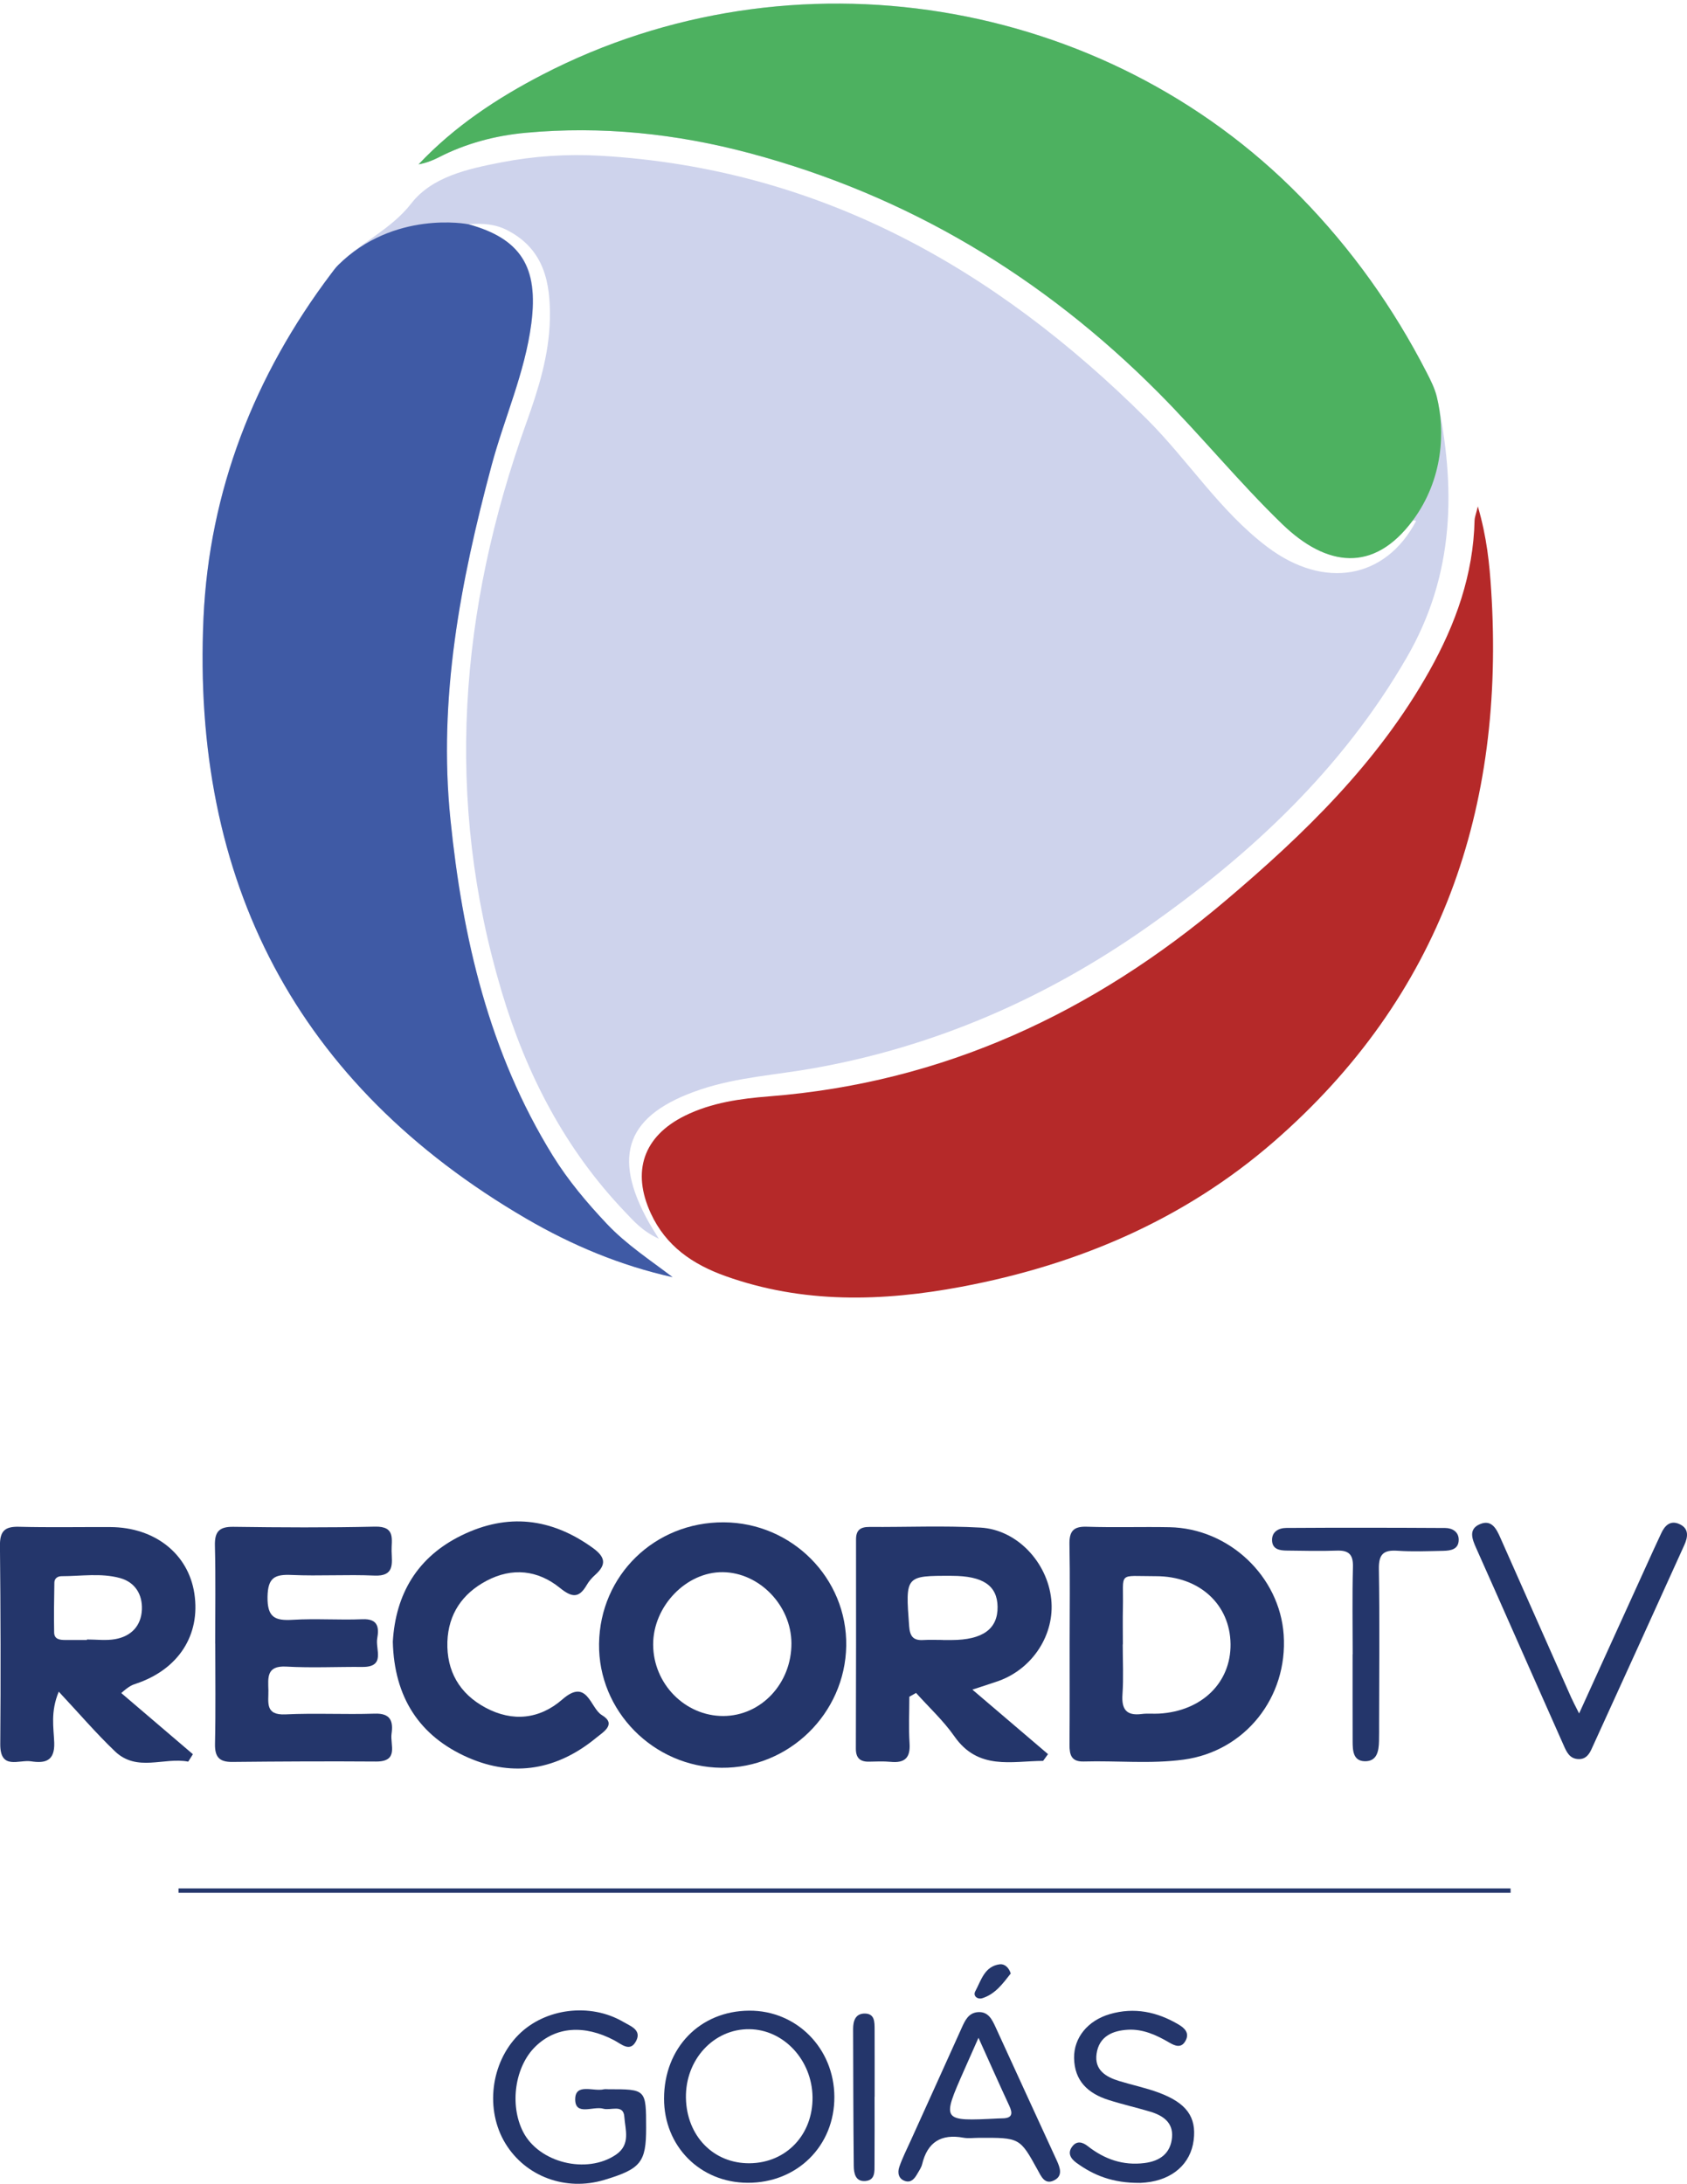
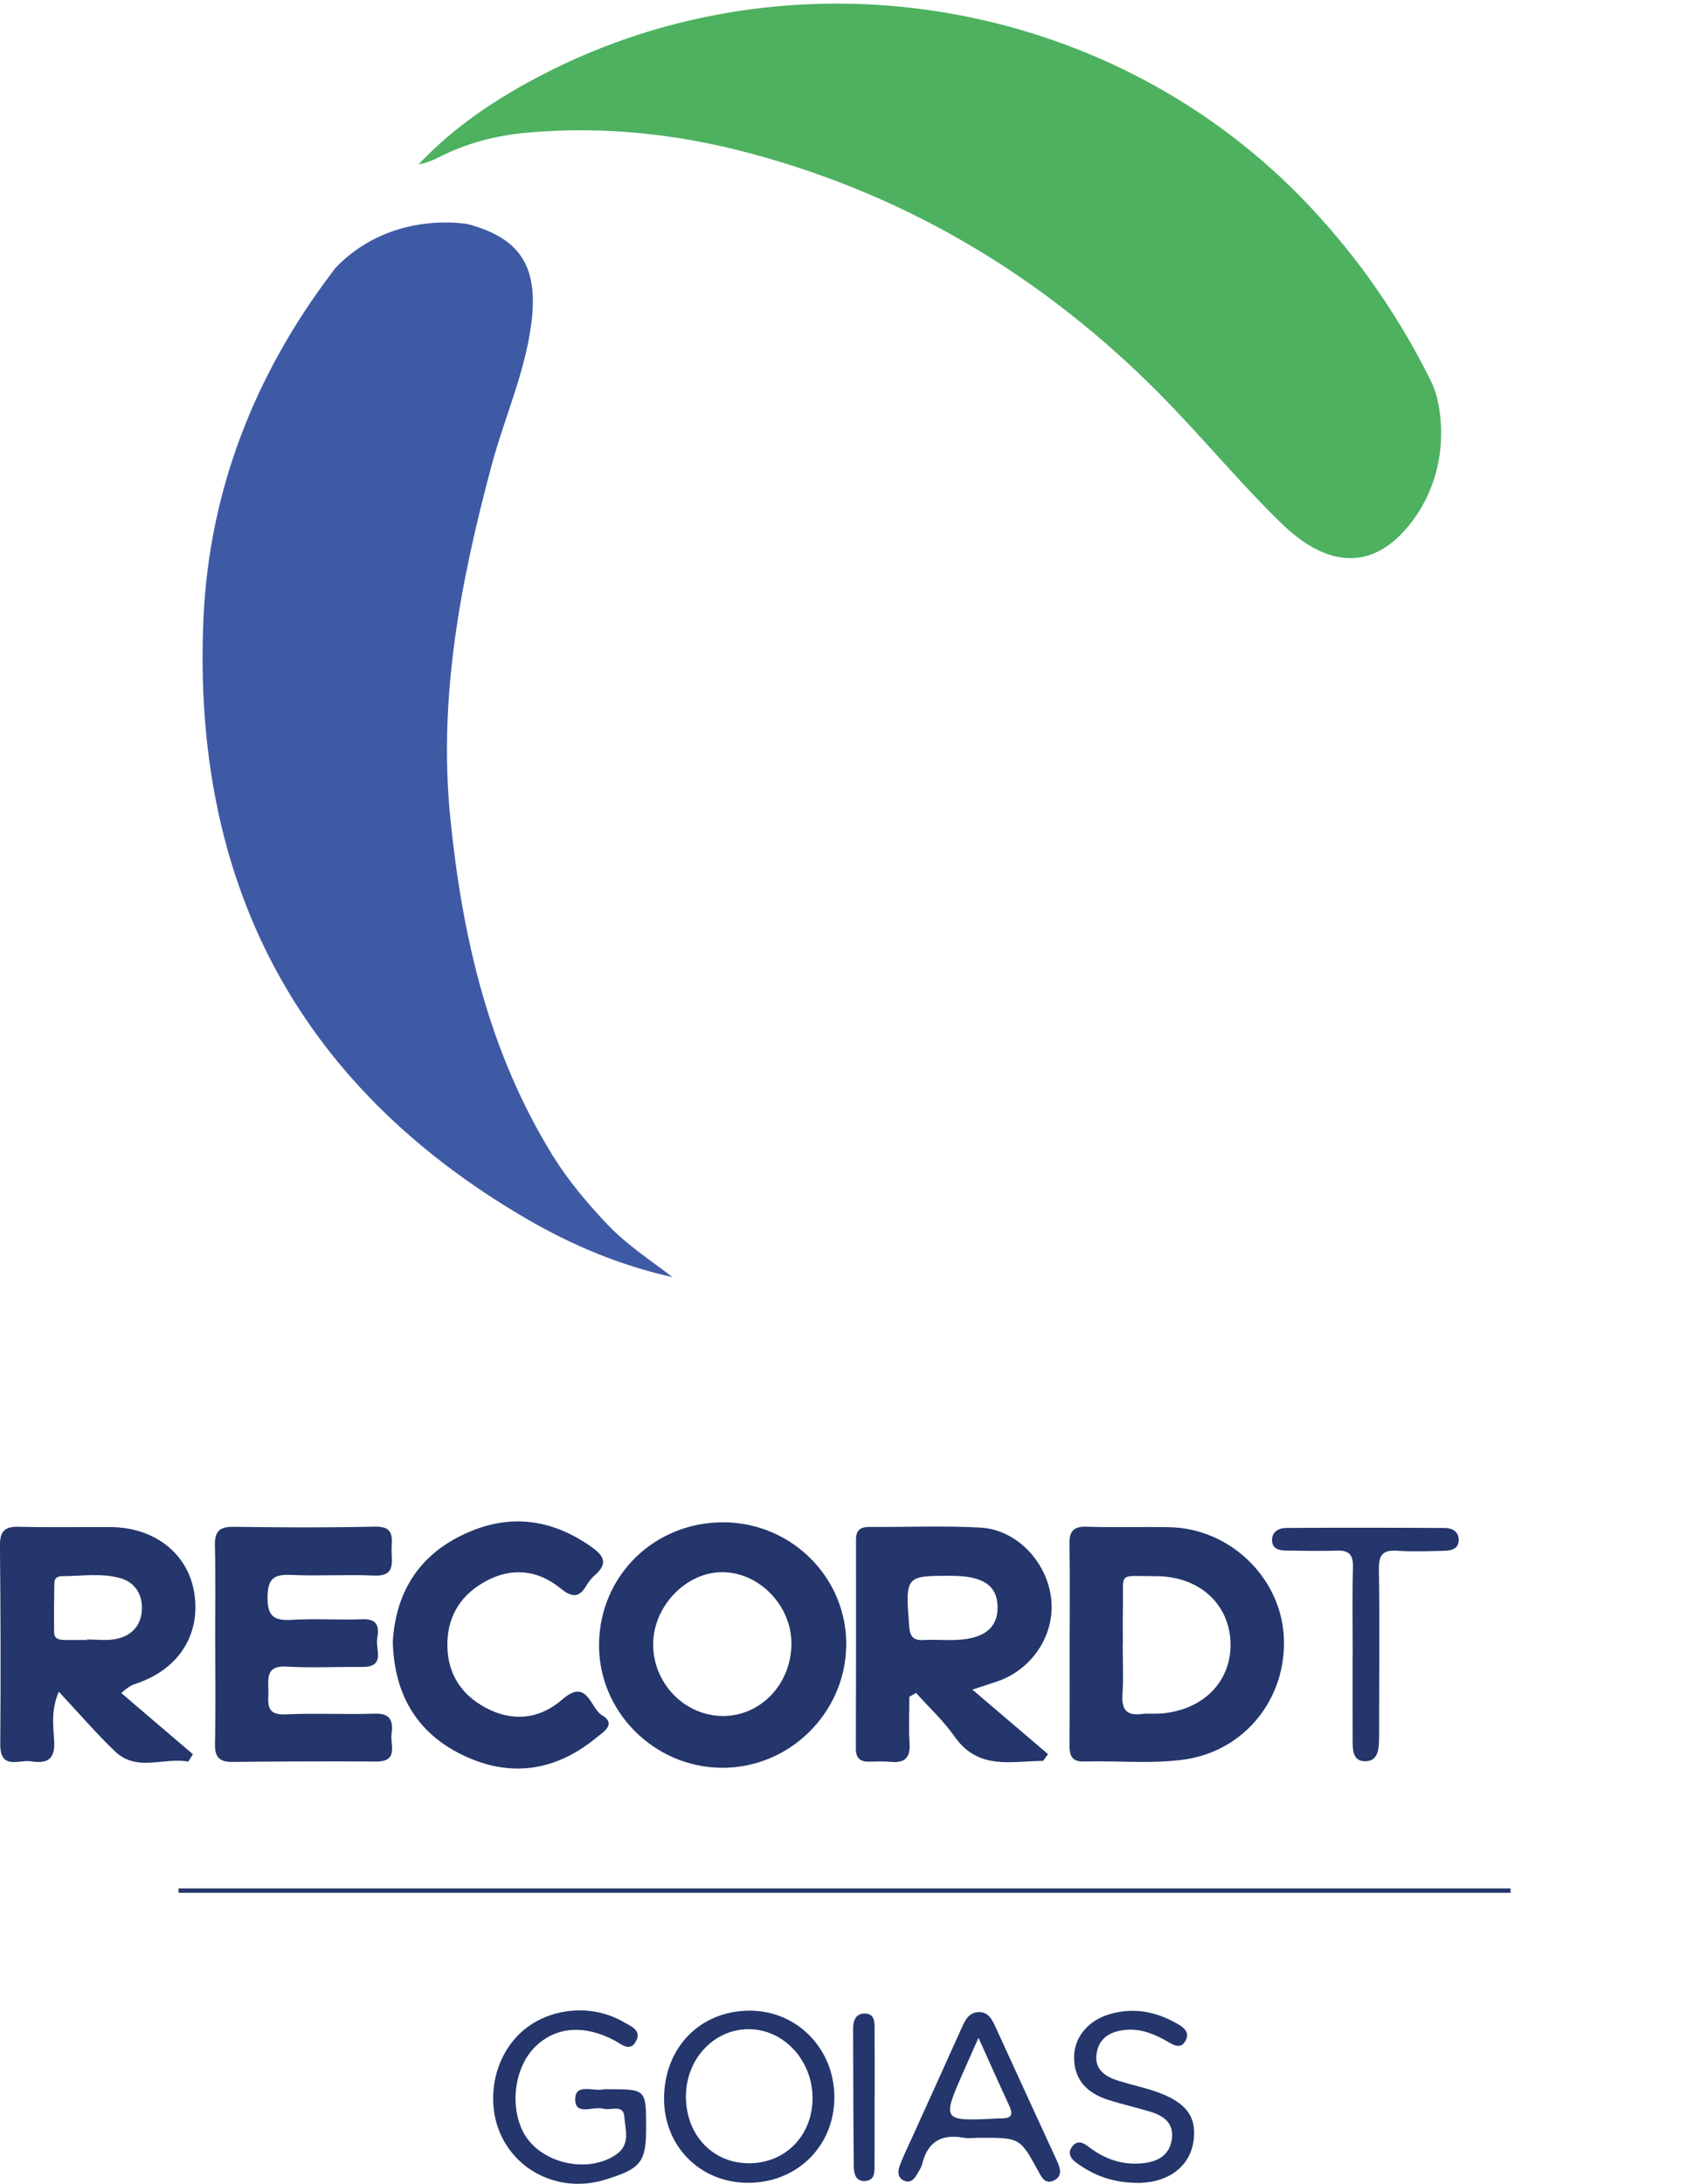
<svg xmlns="http://www.w3.org/2000/svg" version="1.1" id="Camada_1" x="0px" y="0px" viewBox="0 0 386.99 500.72" style="enable-background:new 0 0 386.99 500.72;" xml:space="preserve">
  <style type="text/css">
	.st0{fill:#CED3EC;}
	.st1{fill:#B52929;}
	.st2{fill:#24366B;}
	.st3{fill:#3F5AA5;}
	.st4{fill:#4DB160;}
</style>
-   <path class="st0" d="M120.72,279.4c10.48,6.1,21.62,10.77,33.57,13.42c-5.19-3.94-10.62-7.48-15.09-12.22  c-4.58-4.85-8.87-9.94-12.4-15.63c-14.64-23.67-20.72-49.91-23.49-77.2c-2.82-27.69,2.31-54.4,9.41-80.93  c2.92-10.92,7.68-21.34,9.15-32.65c1.7-13.08-1.93-18.84-14.39-22.78c3.24-0.25,6.12-0.05,8.93,1.4c8.42,4.35,9.9,12.03,9.73,20.34  c-0.17,8.25-2.62,16.06-5.39,23.77c-15.41,42.9-18.85,86.35-5.66,130.47c5.65,18.91,14.54,36.12,28.32,50.52  c1.96,2.04,3.83,4.3,7.73,6.13c-1.25-2.03-1.78-2.84-2.25-3.68c-8.72-15.54-5.1-24.88,11.84-30.56c8.43-2.82,17.29-3.32,25.95-4.87  c27.8-4.95,53.15-16.01,76.2-32.15c23.93-16.76,44.95-36.31,59.83-62.04c11.1-19.18,11.27-39.12,6.88-59.8  c-0.41-1.92-1.39-3.74-2.3-5.51c-7.66-14.92-17.27-28.4-29.04-40.41C253.23-0.9,181.71-12.48,124.51,17.07  c-10.5,5.43-20.28,11.9-28.5,20.61c1.64-0.29,3.14-0.85,4.55-1.57c6.3-3.25,13.12-5.04,20.04-5.67c17.39-1.6,34.56,0.19,51.43,4.7  c36.26,9.69,67.3,28.38,93.68,54.87c9.74,9.79,18.51,20.57,28.43,30.16c10.19,9.85,20.62,10.97,29.93-0.81  c0.09-0.11,0.52,0.04,0.79,0.07c-7.03,13.38-21.11,15.83-34.17,5.96c-10.89-8.23-18.15-19.89-27.71-29.4  c-34.8-34.61-75.22-57.38-125.22-60.28c-7.67-0.44-15.36,0.07-22.88,1.54c-7.56,1.47-15.77,3.27-20.51,9.37  c-4.76,6.13-11.69,8.94-16.82,14.17c-0.58,0.59-1.08,1.27-1.58,1.93C58.31,86.11,48,112.63,46.68,141.68  C43.95,201.96,67.93,248.65,120.72,279.4z" />
-   <path class="st1" d="M281.07,206.56c-30.31,25.64-64.63,41.68-104.59,44.82c-6.6,0.52-13.24,1.42-19.36,4.44  c-9.53,4.7-12.27,12.78-7.82,22.4c3.48,7.54,9.64,11.69,17.06,14.35c17.79,6.37,35.97,5.89,54.19,2.47  c26.65-5.01,51.04-15.36,71.61-33.22c38.46-33.41,53.12-76.5,49.91-126.46c-0.39-6.02-0.97-12.1-3.06-19.25  c-0.48,1.96-0.74,2.57-0.75,3.18c-0.28,12.47-4.34,23.81-10.37,34.55C316.12,174.82,299.22,191.22,281.07,206.56z" />
  <path class="st2" d="M241.15,366.69c-0.9-8.49-7.87-15.97-16.24-16.43c-8.46-0.47-16.97-0.09-25.46-0.15  c-2.04-0.01-3.08,0.68-3.08,2.86c0.02,15.98,0.01,31.96-0.04,47.94c-0.01,2.11,0.9,3.05,2.98,3.02c1.66-0.03,3.34-0.12,4.99,0.04  c3.2,0.31,4.57-0.87,4.35-4.23c-0.23-3.55-0.05-7.13-0.05-10.7c0.51-0.29,1.03-0.58,1.54-0.87c2.96,3.3,6.27,6.35,8.79,9.95  c5.48,7.85,13.12,5.67,20.36,5.63c0.37-0.52,0.75-1.03,1.12-1.55c-5.49-4.68-10.98-9.36-17.35-14.79c3.37-1.11,4.74-1.53,6.08-2.01  C236.96,382.56,242,374.7,241.15,366.69z M218.28,376.04c-0.67,0-1.33,0-2,0c0-0.01,0-0.01,0-0.02c-1.5,0-3-0.07-4.49,0.02  c-2.34,0.14-3.07-0.89-3.24-3.21c-0.85-11.54-0.92-11.54,9.83-11.51c7.11,0.02,10.38,2.23,10.46,7.08  C228.91,373.5,225.43,376.02,218.28,376.04z" />
  <path class="st2" d="M165.49,405.33c15.49,0.15,28.37-12.43,28.63-27.94c0.25-15.49-12.41-28.26-28.1-28.34  c-15.83-0.08-28.38,12.12-28.6,27.83C137.2,392.3,149.91,405.18,165.49,405.33z M165.82,360.48c8.4,0.1,15.68,7.64,15.73,16.28  c0.05,9.21-6.94,16.68-15.64,16.7c-8.78,0.01-16.04-7.38-16.08-16.36C149.8,368.3,157.42,360.38,165.82,360.48z" />
  <path class="st2" d="M43.18,403.92c0.36-0.57,0.72-1.13,1.07-1.7c-5.48-4.67-10.96-9.35-16.43-14.02c1.88-1.7,2.64-1.9,3.38-2.15  c9.73-3.27,14.82-11.12,13.39-20.65c-1.37-9.12-9.07-15.22-19.29-15.26c-7-0.03-14,0.11-21-0.07c-3.26-0.08-4.34,1.06-4.31,4.33  c0.15,15.16,0.2,30.33,0.07,45.49c-0.05,6.05,4.29,3.53,7.06,3.96c3.18,0.49,5.47-0.01,5.32-4.28c-0.13-3.44-0.89-7.07,1.04-11.69  c4.66,4.98,8.56,9.54,12.88,13.67C31.43,406.4,37.59,402.85,43.18,403.92z M19.94,375.91c0,0.04,0,0.08,0,0.12  c-1.66,0-3.33,0-4.99,0c-1.24,0-2.5-0.16-2.53-1.71c-0.07-3.82-0.02-7.64,0.05-11.46c0.02-0.95,0.74-1.46,1.67-1.46  c4.47,0,9.02-0.77,13.39,0.43c3.43,0.94,5.16,3.73,5.02,7.2c-0.15,3.77-2.48,6.17-6.15,6.81C24.31,376.21,22.1,375.91,19.94,375.91z  " />
  <path class="st2" d="M248.59,403.89c7.65-0.22,15.33,0.6,22.94-0.43c14.1-1.92,23.91-14.28,22.94-28.61  c-0.91-13.41-12.54-24.42-26.19-24.68c-6.32-0.12-12.66,0.1-18.98-0.11c-3.15-0.11-4.03,1.12-3.97,4.07  c0.14,7.49,0.05,14.98,0.04,22.47c0,7.82,0.03,15.65-0.03,23.47C245.33,402.39,245.78,403.97,248.59,403.89z M257.49,388.49  c0.26-3.81,0.06-7.64,0.06-11.46c0.01,0,0.02,0,0.03,0c0-2.83-0.05-5.65,0.01-8.48c0.18-8.35-1.38-7.14,7.55-7.15  c10.03-0.01,17.04,6.5,17.14,15.57c0.1,8.85-6.6,15.38-16.38,15.94c-1.33,0.08-2.67-0.08-3.98,0.09  C258.37,393.46,257.25,391.92,257.49,388.49z" />
  <path class="st2" d="M53.29,403.99c10.98-0.11,21.97-0.17,32.95-0.09c5.34,0.04,3.22-3.84,3.58-6.38c0.41-2.87-0.22-4.73-3.87-4.6  c-6.82,0.23-13.65-0.16-20.46,0.17c-4.77,0.23-3.86-2.82-3.92-5.53c-0.07-2.88-0.49-5.68,4.09-5.43c5.81,0.33,11.64,0.03,17.47,0.08  c5.4,0.04,2.96-4.05,3.4-6.51c0.45-2.5,0.23-4.58-3.38-4.43c-5.32,0.22-10.66-0.19-15.97,0.13c-4.06,0.24-5.88-0.48-5.81-5.26  c0.07-4.48,1.71-5.19,5.56-5.02c6.31,0.28,12.65-0.14,18.96,0.14c4.67,0.21,4.01-2.79,3.94-5.57c-0.07-2.64,1.01-5.76-3.81-5.65  c-10.81,0.25-21.63,0.19-32.45,0.04c-3.28-0.05-4.35,1.09-4.27,4.33c0.19,7.48,0.06,14.98,0.06,22.46c0.01,0,0.02,0,0.02,0  c0,7.65,0.11,15.31-0.06,22.96C49.26,402.83,50.27,404.02,53.29,403.99z" />
  <path class="st2" d="M111.62,362.45c5.89-3.11,11.75-2.46,16.81,1.63c2.73,2.2,4.36,2.46,6.16-0.65c0.49-0.85,1.17-1.64,1.91-2.3  c2.64-2.36,2.44-4.08-0.54-6.23c-9.52-6.86-19.52-8-30.03-2.88c-10.2,4.97-15.18,13.47-15.82,24.41  c0.31,12.67,6.05,21.67,17.31,26.58c10.52,4.58,20.49,2.74,29.34-4.55c1.58-1.3,4.8-3.12,1.29-5.22c-2.67-1.6-3.31-8.59-9.04-3.59  c-5.21,4.55-11.42,5.23-17.65,1.89c-5.95-3.2-8.94-8.37-8.73-15.11C102.85,370.08,106.06,365.39,111.62,362.45z" />
-   <path class="st2" d="M385.35,349.5c-2.13-1.02-3.44,0.23-4.3,2.12c-0.55,1.21-1.13,2.41-1.68,3.62  c-5.57,12.22-11.13,24.45-17.13,37.64c-0.97-1.94-1.44-2.81-1.84-3.71c-5.4-12.17-10.79-24.34-16.19-36.5  c-0.9-2.03-1.98-4.35-4.7-3.21c-2.77,1.16-1.77,3.5-0.86,5.55c1.55,3.5,3.12,6.99,4.67,10.49c5.12,11.56,10.23,23.12,15.37,34.67  c0.67,1.52,1.37,3.12,3.43,3.17c1.59,0.04,2.38-1,2.96-2.27c7.11-15.59,14.23-31.18,21.29-46.8  C387.15,352.54,387.55,350.55,385.35,349.5z" />
  <path class="st2" d="M40.95,433c0,0.33,0,0.66,0,1c101.86,0,203.72,0,305.58,0c-0.01-0.33-0.01-0.66-0.02-1  C244.66,433,142.81,433,40.95,433z" />
  <path class="st2" d="M171.88,461.02c-11.33,0.06-19.53,8.52-19.55,20.15c-0.01,10.93,8.24,19.26,19.15,19.32  c11.38,0.06,19.99-8.47,19.92-19.74C191.34,469.65,182.74,460.96,171.88,461.02z M171.98,496.01c-8.29,0.09-14.47-6.24-14.63-14.98  c-0.16-8.78,6.38-15.86,14.56-15.76c7.86,0.09,14.34,7.04,14.48,15.52C186.52,489.43,180.38,495.92,171.98,496.01z" />
  <path class="st2" d="M320.59,355.57c3.48,0.24,6.99,0.09,10.49,0.02c1.72-0.04,3.55-0.32,3.54-2.58c-0.01-1.82-1.51-2.65-3.08-2.66  c-12.16-0.07-24.32-0.09-36.48-0.01c-1.75,0.01-3.4,0.89-3.25,3c0.14,1.93,1.8,2.17,3.35,2.19c3.83,0.04,7.67,0.15,11.49,0.01  c2.8-0.1,3.79,0.92,3.71,3.78c-0.18,6.66-0.06,13.33-0.06,19.99c-0.01,0-0.01,0-0.02,0c0,6.66-0.01,13.33,0.01,19.99  c0.01,2.05,0.09,4.45,2.74,4.53c2.86,0.08,3.26-2.32,3.31-4.63c0.03-1.33,0.02-2.67,0.02-4c0.01-11.83,0.14-23.66-0.05-35.48  C316.26,356.34,317.37,355.35,320.59,355.57z" />
  <path class="st2" d="M139.53,479.04c-0.33,0-0.68-0.06-1,0.01c-2.34,0.58-6.53-1.5-6.58,2.24c-0.05,3.98,4.17,1.55,6.42,2.21  c1.71,0.5,4.66-1.15,4.85,1.87c0.19,2.91,1.52,6.32-1.92,8.67c-6.68,4.55-17.68,1.89-21.32-5.27c-3.14-6.19-1.86-14.97,2.87-19.55  c4.67-4.53,11.15-5.03,18.04-1.41c1.68,0.88,3.67,2.85,5.05,0.13c1.28-2.52-1.32-3.38-2.95-4.34c-7.59-4.45-17.97-3.15-24.05,2.96  c-6.4,6.43-7.7,17.23-2.99,24.93c4.64,7.59,13.83,10.98,22.63,8.35c8.42-2.52,9.65-4.04,9.64-11.94  C148.21,479.03,148.21,479.03,139.53,479.04z" />
  <path class="st2" d="M228.45,464.95c-0.84-1.82-1.71-3.82-4.21-3.58c-2.11,0.2-2.89,1.95-3.66,3.66  c-3.88,8.64-7.81,17.25-11.71,25.88c-0.89,1.96-1.87,3.9-2.57,5.93c-0.45,1.31-0.23,2.77,1.37,3.26c1.35,0.41,2.14-0.59,2.74-1.64  c0.41-0.72,0.93-1.44,1.12-2.22c1.22-5.08,4.36-7.02,9.47-6.09c1.13,0.21,2.32,0.03,3.49,0.03c9.45-0.05,9.45-0.05,13.54,7.36  c0.8,1.45,1.6,3.39,3.65,2.45c2.21-1.01,1.53-2.9,0.7-4.7C237.71,485.19,233.1,475.06,228.45,464.95z M229.95,485.71  c-0.33,0-0.66,0.02-0.99,0.03c-12.97,0.65-12.97,0.65-7.79-11.08c0.92-2.08,1.85-4.16,3.29-7.42c2.72,6.02,4.85,10.83,7.07,15.6  C232.38,484.65,232.18,485.69,229.95,485.71z" />
  <path class="st2" d="M265.77,479.8c-2.94-1.09-6.05-1.73-9.05-2.65c-3.07-0.94-5.7-2.53-5.17-6.25c0.57-4.03,3.75-5.33,7.26-5.51  c3.39-0.17,6.47,1.22,9.37,2.92c1.36,0.8,2.84,1.43,3.81-0.45c0.91-1.75-0.26-2.85-1.61-3.65c-4.93-2.93-10.19-4.03-15.79-2.4  c-5.1,1.49-8.26,5.44-8.2,10.04c0.07,5.29,3.21,8.15,7.88,9.64c3.16,1.01,6.4,1.74,9.58,2.69c2.91,0.87,5.31,2.48,5.01,5.89  c-0.32,3.66-2.75,5.44-6.32,5.89c-4.92,0.62-9.17-0.87-13-3.87c-1.15-0.9-2.45-1.33-3.52,0.01c-1.23,1.54-0.43,2.83,0.9,3.8  c3.99,2.91,8.4,4.66,14.53,4.61c-0.28,0.02,0.55,0,1.38-0.09c6.15-0.62,10.31-4.29,10.99-9.7  C274.49,485.41,272.2,482.18,265.77,479.8z" />
  <path class="st2" d="M200.63,465.32c-0.01-1.68,0.06-3.65-2.3-3.64c-2.12,0.02-2.63,1.72-2.63,3.53  c0.03,10.47,0.04,20.95,0.15,31.42c0.02,1.64,0.36,3.63,2.65,3.45c2.31-0.18,2.1-2.22,2.11-3.85c0.04-5.15,0.01-10.31,0.01-15.46  c0.01,0,0.01,0,0.02,0C200.64,475.62,200.65,470.47,200.63,465.32z" />
-   <path class="st2" d="M225.35,458.16c2.95-0.93,4.68-3.33,6.51-5.66c-0.43-1.39-1.42-2.25-2.53-2.11c-3.49,0.45-4.26,3.7-5.6,6.18  C223.13,457.66,224.25,458.51,225.35,458.16z" />
  <path class="st3" d="M139.21,280.62c-4.58-4.85-8.87-9.94-12.4-15.63c-14.64-23.67-20.72-49.91-23.49-77.2  c-2.82-27.69,2.31-54.4,9.41-80.93c2.92-10.92,7.68-21.34,9.15-32.65c1.7-13.08-2.55-19.55-14.39-22.78  c-0.35-0.1-17.18-3.26-29.94,9.38c-0.59,0.58-1.08,1.27-1.58,1.93C58.31,86.13,48,112.64,46.68,141.69  c-2.73,60.28,21.25,106.97,74.04,137.73c10.48,6.1,21.62,10.77,33.57,13.42C149.11,288.89,143.67,285.35,139.21,280.62z" />
  <path class="st4" d="M172.03,35.14c36.26,9.69,67.3,28.38,93.68,54.87c9.74,9.79,18.51,20.57,28.43,30.16  c10.19,9.85,20.98,11.24,29.93-0.81c7.05-9.49,7.47-20.61,5.52-28.4c-0.48-1.9-1.39-3.74-2.3-5.51  c-7.66-14.92-17.27-28.4-29.04-40.41C253.23-0.89,181.71-12.47,124.51,17.08c-10.5,5.43-20.28,11.9-28.5,20.61  c1.64-0.29,3.14-0.85,4.55-1.57c6.3-3.25,13.12-5.04,20.04-5.67C137.99,28.84,155.16,30.63,172.03,35.14z" />
</svg>